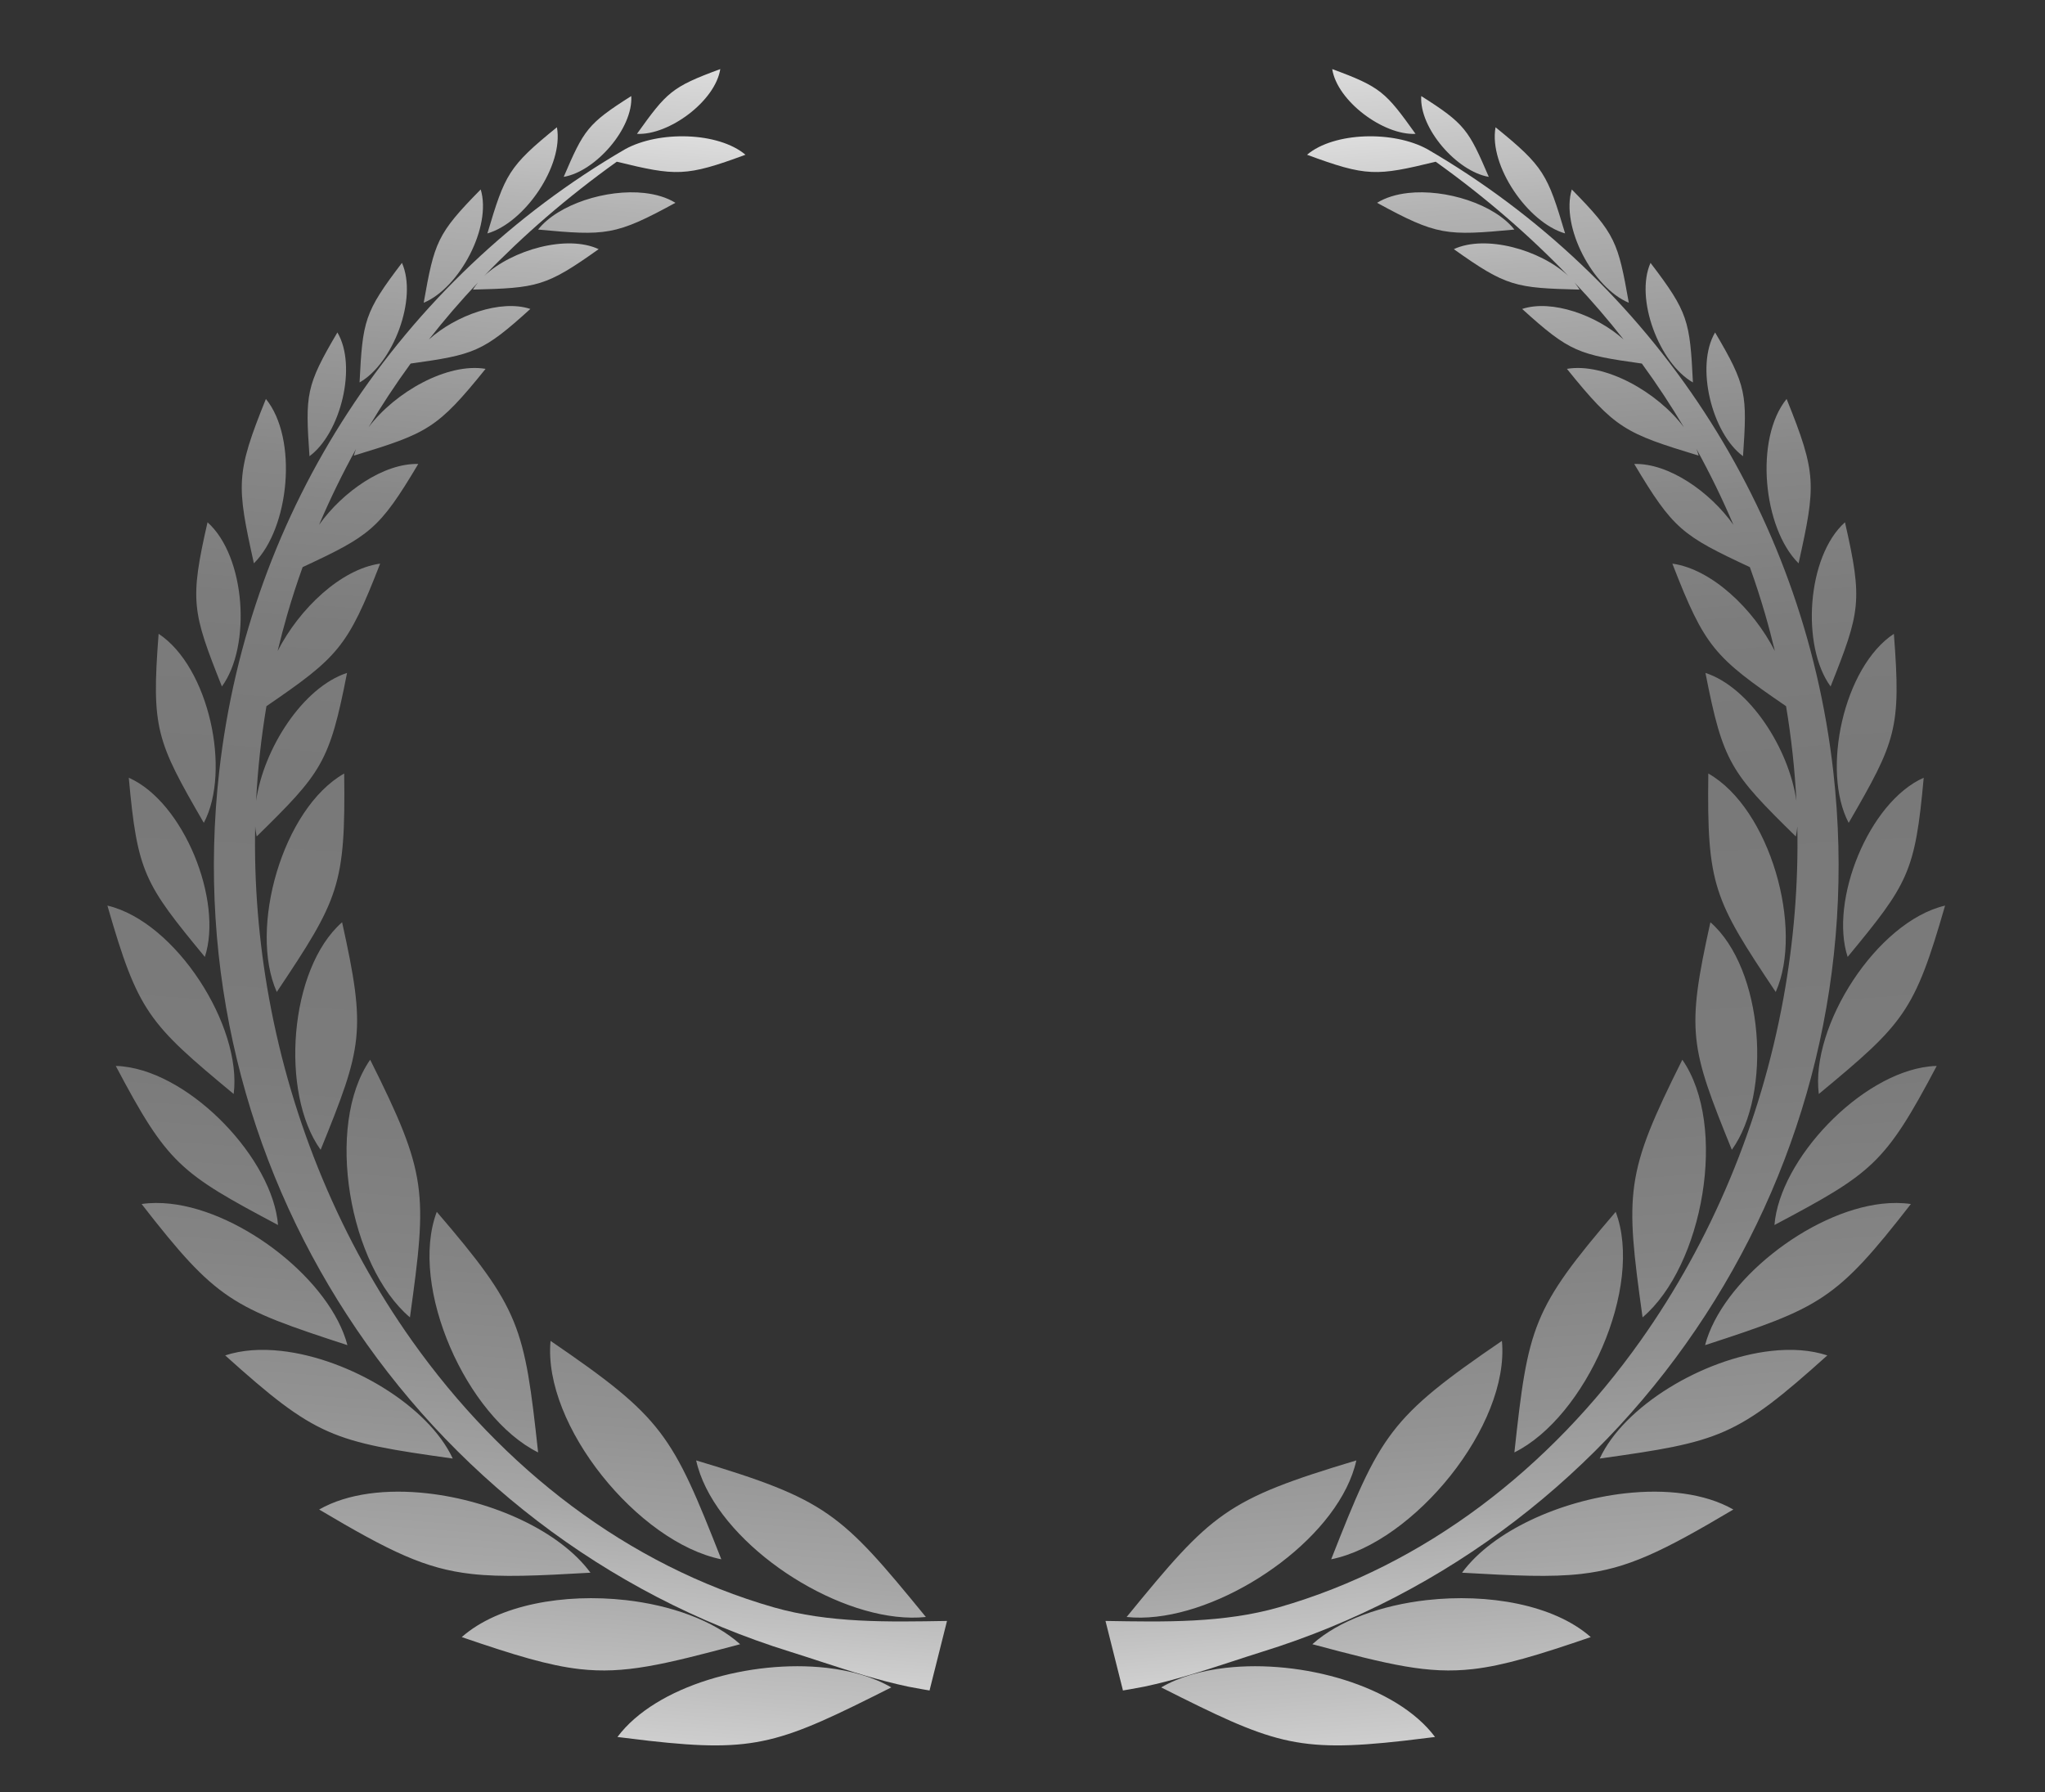
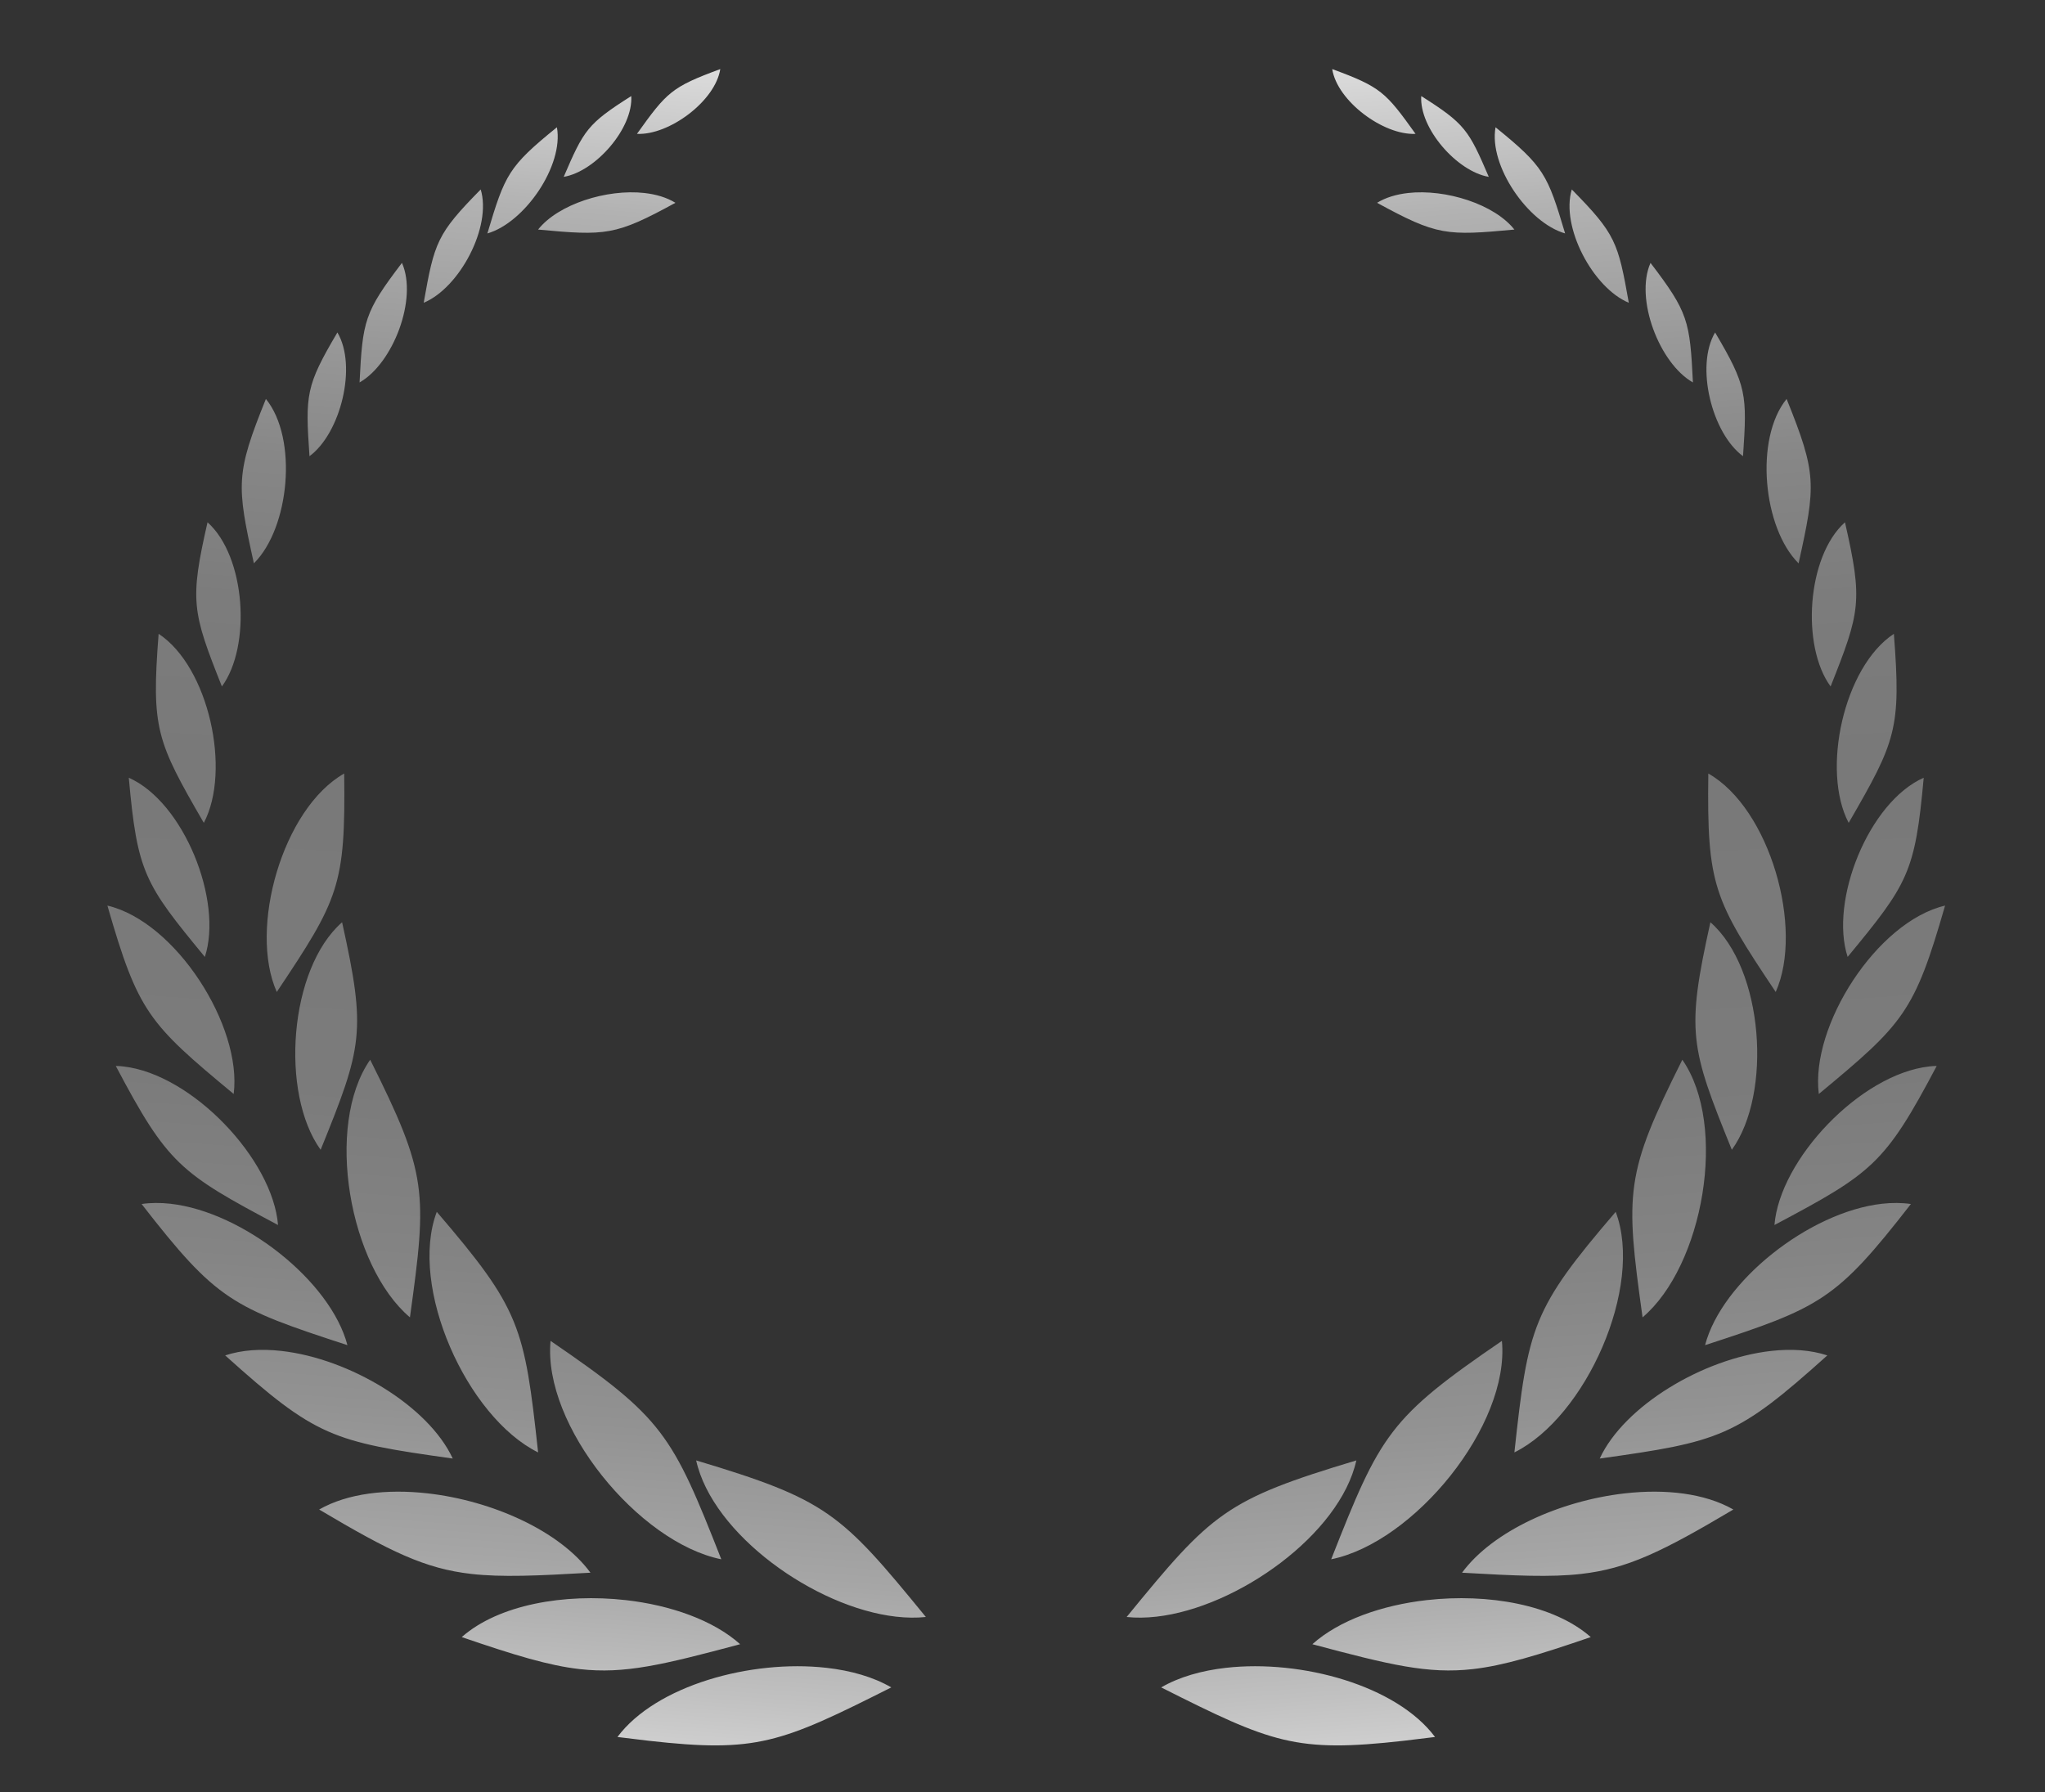
<svg xmlns="http://www.w3.org/2000/svg" width="81" height="71" viewBox="0 0 81 71" fill="none">
  <rect x="0" y="0" width="81" height="71" fill="#333333" stroke="none" />
  <path d="M28.529 2.737C26.597 3.447 26.411 3.652 25.229 5.303C26.501 5.365 28.333 4.004 28.529 2.737ZM25.003 3.806C23.268 4.904 23.125 5.148 22.328 7.006C23.583 6.796 25.085 5.085 25.003 3.806ZM22.059 5.042C20.137 6.6 20.002 6.907 19.305 9.247C20.781 8.823 22.335 6.559 22.059 5.042ZM25.532 7.646C24.026 7.477 22.105 8.092 21.313 9.094C24.003 9.345 24.374 9.334 26.753 8.034C26.411 7.823 25.988 7.698 25.527 7.646L25.532 7.646ZM19.04 7.505C17.306 9.267 17.208 9.588 16.782 11.993C18.2 11.408 19.488 8.984 19.04 7.505ZM15.921 10.414C14.425 12.376 14.364 12.711 14.242 15.15C15.573 14.396 16.55 11.832 15.921 10.414ZM13.364 13.17C12.109 15.294 12.091 15.629 12.258 18.072C13.49 17.167 14.156 14.505 13.364 13.17ZM10.532 15.804C9.331 18.776 9.368 19.208 10.056 22.316C11.47 20.917 11.807 17.372 10.532 15.804ZM8.22 20.69C7.507 23.812 7.613 24.233 8.789 27.194C9.96 25.595 9.732 22.039 8.22 20.69ZM6.283 25.108C5.993 28.87 6.194 29.35 8.073 32.597C9.163 30.531 8.275 26.42 6.283 25.108ZM13.633 30.642C11.192 32.026 9.842 36.784 10.963 39.296C13.417 35.624 13.69 35.083 13.633 30.642ZM5.101 30.809C5.441 34.57 5.719 35.005 8.114 37.907C8.84 35.69 7.286 31.777 5.101 30.809ZM13.55 36.534C11.442 38.379 11.091 43.313 12.7 45.548C14.36 41.46 14.512 40.876 13.55 36.534ZM4.254 35.874C5.471 40.1 5.883 40.541 9.256 43.337C9.598 40.648 6.963 36.512 4.254 35.874ZM14.662 41.98C12.846 44.598 13.836 50.15 16.237 52.186C16.929 47.209 16.934 46.522 14.662 41.98ZM4.887 42.247C4.787 42.236 4.687 42.224 4.586 42.227C6.643 46.12 7.137 46.469 11.013 48.528C10.802 45.921 7.608 42.554 4.887 42.247ZM17.3 48.006C16.18 50.982 18.489 56.135 21.314 57.536C20.771 52.539 20.611 51.867 17.3 48.006ZM6.755 47.686C6.36 47.642 5.976 47.642 5.609 47.696C8.578 51.514 9.177 51.793 13.761 53.287C13.099 50.754 9.633 48.011 6.755 47.686ZM21.807 53.118C21.492 56.469 25.292 61.106 28.57 61.77C26.619 56.807 26.268 56.166 21.807 53.118ZM11.147 53.516C10.344 53.426 9.584 53.474 8.919 53.693C12.522 56.933 13.161 57.111 17.933 57.779C16.966 55.693 13.849 53.821 11.147 53.516ZM27.574 57.853C28.221 60.773 32.27 63.679 35.495 64.043C35.903 64.089 36.302 64.095 36.672 64.055C33.291 59.917 32.757 59.409 27.574 57.853ZM16.936 59.158C15.331 58.977 13.772 59.152 12.641 59.798C15.454 61.468 16.835 62.143 18.673 62.35C19.874 62.486 21.272 62.423 23.387 62.301C22.174 60.649 19.501 59.447 16.936 59.158ZM24.785 63.387C22.358 63.113 19.748 63.564 18.289 64.852C20.378 65.568 21.736 65.981 22.961 66.12C24.742 66.321 26.251 65.952 29.316 65.134C28.263 64.188 26.57 63.588 24.78 63.386L24.785 63.387ZM32.736 66.069C29.744 65.731 25.981 66.769 24.456 68.809C24.898 68.864 25.31 68.915 25.695 68.959C29.969 69.441 30.918 69.053 35.303 66.845C34.595 66.433 33.705 66.178 32.731 66.068L32.736 66.069Z" fill="url(#paint0_linear_600_1919)" />
-   <path fill-rule="evenodd" clip-rule="evenodd" d="M36.828 66.968C36.828 66.968 36.342 66.889 35.971 66.814C34.786 66.565 33.636 66.189 32.504 65.821C32.11 65.69 31.71 65.563 31.311 65.436C23.941 63.152 17.794 58.336 13.742 52.087C9.755 45.947 7.795 38.428 8.682 30.568C9.276 25.311 11.081 20.483 13.781 16.339C16.585 12.038 20.36 8.467 24.756 5.913C26.095 5.17 28.455 5.225 29.527 6.13C27.163 7.003 26.785 6.98 24.43 6.406C22.463 7.814 20.719 9.33 19.182 10.926C20.29 9.892 22.456 9.285 23.712 9.87C21.625 11.356 21.278 11.408 18.731 11.472C18.79 11.377 18.858 11.284 18.931 11.191C18.237 11.926 17.59 12.68 16.988 13.449C18.054 12.487 19.833 11.851 21.006 12.239C19.115 13.954 18.772 14.05 16.265 14.402C15.662 15.228 15.11 16.07 14.599 16.927C15.647 15.53 17.722 14.359 19.233 14.612C17.314 16.992 16.93 17.161 14.016 18.049C14.04 17.96 14.069 17.872 14.103 17.784C13.559 18.771 13.07 19.775 12.639 20.789C13.576 19.471 15.209 18.342 16.566 18.38C15.023 20.971 14.658 21.219 11.987 22.466C11.764 23.085 11.563 23.707 11.382 24.331C11.241 24.816 11.114 25.302 10.997 25.789C11.86 24.106 13.503 22.546 15.057 22.327C13.768 25.649 13.389 26.03 10.553 27.975C10.344 29.226 10.208 30.476 10.144 31.724C10.44 29.655 11.993 27.229 13.746 26.657C13.051 30.215 12.742 30.608 10.167 33.136C10.139 33.003 10.116 32.866 10.108 32.725C10.059 35.033 10.253 37.321 10.659 39.555C11.563 44.506 13.527 49.177 16.32 53.114C19.905 58.17 24.849 62.008 30.645 63.673C31.73 63.983 32.854 64.129 34.011 64.192C35.153 64.254 36.325 64.232 37.51 64.212L36.82 66.958L36.828 66.968Z" fill="url(#paint1_linear_600_1919)" />
  <path d="M52.768 2.737C54.7 3.447 54.886 3.652 56.068 5.303C54.796 5.365 52.964 4.004 52.768 2.737ZM56.294 3.806C58.029 4.904 58.172 5.148 58.969 7.006C57.714 6.796 56.212 5.085 56.294 3.806ZM59.237 5.042C61.159 6.6 61.295 6.907 61.992 9.247C60.516 8.823 58.961 6.559 59.237 5.042ZM55.765 7.646C57.271 7.477 59.192 8.092 59.983 9.094C57.294 9.345 56.923 9.334 54.544 8.034C54.886 7.823 55.309 7.698 55.77 7.646L55.765 7.646ZM62.257 7.505C63.99 9.267 64.089 9.588 64.515 11.993C63.097 11.408 61.809 8.984 62.257 7.505ZM65.375 10.414C66.872 12.376 66.933 12.711 67.055 15.15C65.724 14.396 64.747 11.832 65.375 10.414ZM67.933 13.17C69.188 15.294 69.206 15.629 69.039 18.072C67.807 17.167 67.141 14.505 67.933 13.17ZM70.765 15.804C71.966 18.776 71.928 19.208 71.24 22.316C69.827 20.917 69.489 17.372 70.765 15.804ZM73.077 20.69C73.79 23.812 73.684 24.233 72.508 27.194C71.337 25.595 71.565 22.039 73.077 20.69ZM75.014 25.108C75.304 28.87 75.103 29.35 73.224 32.597C72.134 30.531 73.022 26.42 75.014 25.108ZM67.664 30.642C70.105 32.026 71.455 36.784 70.334 39.296C67.88 35.624 67.607 35.083 67.664 30.642ZM76.196 30.809C75.856 34.57 75.578 35.005 73.183 37.907C72.457 35.69 74.011 31.777 76.196 30.809ZM67.747 36.534C69.855 38.379 70.205 43.313 68.596 45.548C66.937 41.46 66.785 40.876 67.747 36.534ZM77.042 35.874C75.826 40.1 75.414 40.541 72.041 43.337C71.699 40.648 74.334 36.512 77.042 35.874ZM66.635 41.98C68.451 44.598 67.461 50.15 65.06 52.186C64.368 47.209 64.363 46.522 66.635 41.98ZM76.41 42.247C76.51 42.236 76.61 42.224 76.711 42.227C74.654 46.12 74.16 46.469 70.284 48.528C70.495 45.921 73.689 42.554 76.41 42.247ZM63.996 48.006C65.117 50.982 62.807 56.135 59.983 57.536C60.526 52.539 60.685 51.867 63.996 48.006ZM74.542 47.686C74.936 47.642 75.321 47.642 75.688 47.696C72.719 51.514 72.12 51.793 67.536 53.287C68.198 50.754 71.664 48.011 74.542 47.686ZM59.489 53.118C59.805 56.469 56.005 61.106 52.727 61.77C54.678 56.807 55.028 56.166 59.489 53.118ZM70.15 53.516C70.953 53.426 71.713 53.474 72.378 53.693C68.775 56.933 68.136 57.111 63.363 57.779C64.33 55.693 67.448 53.821 70.15 53.516ZM53.723 57.853C53.076 60.773 49.027 63.679 45.802 64.043C45.394 64.089 44.995 64.095 44.625 64.055C48.006 59.917 48.54 59.409 53.723 57.853ZM64.361 59.158C65.966 58.977 67.525 59.152 68.656 59.798C65.843 61.468 64.462 62.143 62.624 62.35C61.422 62.486 60.025 62.423 57.91 62.301C59.123 60.649 61.796 59.447 64.361 59.158ZM56.512 63.387C58.939 63.113 61.549 63.564 63.008 64.852C60.919 65.568 59.561 65.981 58.336 66.12C56.555 66.321 55.046 65.952 51.981 65.134C53.034 64.188 54.726 63.588 56.517 63.386L56.512 63.387ZM48.561 66.069C51.553 65.731 55.316 66.769 56.84 68.809C56.399 68.864 55.987 68.915 55.602 68.959C51.328 69.441 50.379 69.053 45.993 66.845C46.702 66.433 47.592 66.178 48.566 66.068L48.561 66.069Z" fill="url(#paint2_linear_600_1919)" />
-   <path fill-rule="evenodd" clip-rule="evenodd" d="M44.468 66.968C44.468 66.968 44.955 66.889 45.326 66.814C46.51 66.565 47.661 66.189 48.793 65.821C49.187 65.69 49.586 65.563 49.986 65.436C57.356 63.152 63.503 58.336 67.555 52.087C71.542 45.947 73.502 38.428 72.615 30.568C72.021 25.311 70.216 20.483 67.516 16.339C64.712 12.038 60.937 8.467 56.541 5.913C55.202 5.17 52.842 5.225 51.77 6.13C54.134 7.003 54.512 6.98 56.866 6.406C58.834 7.814 60.578 9.33 62.114 10.926C61.007 9.892 58.841 9.285 57.584 9.87C59.672 11.356 60.019 11.408 62.566 11.472C62.507 11.377 62.439 11.284 62.366 11.191C63.059 11.926 63.707 12.68 64.309 13.449C63.243 12.487 61.464 11.851 60.291 12.239C62.182 13.954 62.525 14.05 65.032 14.402C65.635 15.228 66.187 16.07 66.698 16.927C65.65 15.53 63.575 14.359 62.064 14.612C63.983 16.992 64.367 17.161 67.281 18.049C67.257 17.96 67.228 17.872 67.194 17.784C67.738 18.771 68.226 19.775 68.658 20.789C67.721 19.471 66.088 18.342 64.731 18.38C66.274 20.971 66.639 21.219 69.309 22.466C69.533 23.085 69.733 23.707 69.915 24.331C70.056 24.816 70.183 25.302 70.3 25.789C69.437 24.106 67.794 22.546 66.24 22.327C67.528 25.649 67.908 26.03 70.744 27.975C70.953 29.226 71.089 30.476 71.153 31.724C70.857 29.655 69.304 27.229 67.551 26.657C68.246 30.215 68.555 30.608 71.13 33.136C71.158 33.003 71.181 32.866 71.189 32.725C71.238 35.033 71.044 37.321 70.638 39.555C69.734 44.506 67.77 49.177 64.977 53.114C61.392 58.17 56.448 62.008 50.652 63.673C49.567 63.983 48.443 64.129 47.286 64.192C46.144 64.254 44.972 64.232 43.787 64.212L44.477 66.958L44.468 66.968Z" fill="url(#paint3_linear_600_1919)" />
  <defs>
    <linearGradient id="paint0_linear_600_1919" x1="19.794" y1="74.265" x2="26.851" y2="-21.123" gradientUnits="userSpaceOnUse">
      <stop stop-color="white" />
      <stop offset="0.03" stop-color="#E1E1E1" />
      <stop offset="0.08" stop-color="#C1C1C1" />
      <stop offset="0.13" stop-color="#A6A6A6" />
      <stop offset="0.19" stop-color="#929292" />
      <stop offset="0.25" stop-color="#848484" />
      <stop offset="0.32" stop-color="#7B7B7B" />
      <stop offset="0.45" stop-color="#797979" />
      <stop offset="0.52" stop-color="#7C7C7C" />
      <stop offset="0.58" stop-color="#878787" />
      <stop offset="0.63" stop-color="#999999" />
      <stop offset="0.69" stop-color="#B2B2B2" />
      <stop offset="0.74" stop-color="#D3D3D3" />
      <stop offset="0.8" stop-color="white" />
      <stop offset="0.84" stop-color="#F9F9F9" />
      <stop offset="0.88" stop-color="#E9E9E9" />
      <stop offset="0.93" stop-color="#CECECE" />
      <stop offset="0.99" stop-color="#AAAAAA" />
      <stop offset="1" stop-color="#A3A3A3" />
    </linearGradient>
    <linearGradient id="paint1_linear_600_1919" x1="22.358" y1="70.765" x2="28.801" y2="-15.96" gradientUnits="userSpaceOnUse">
      <stop stop-color="white" />
      <stop offset="0.03" stop-color="#E1E1E1" />
      <stop offset="0.08" stop-color="#C1C1C1" />
      <stop offset="0.13" stop-color="#A6A6A6" />
      <stop offset="0.19" stop-color="#929292" />
      <stop offset="0.25" stop-color="#848484" />
      <stop offset="0.32" stop-color="#7B7B7B" />
      <stop offset="0.45" stop-color="#797979" />
      <stop offset="0.52" stop-color="#7C7C7C" />
      <stop offset="0.58" stop-color="#878787" />
      <stop offset="0.63" stop-color="#999999" />
      <stop offset="0.69" stop-color="#B2B2B2" />
      <stop offset="0.74" stop-color="#D3D3D3" />
      <stop offset="0.8" stop-color="white" />
      <stop offset="0.84" stop-color="#F9F9F9" />
      <stop offset="0.88" stop-color="#E9E9E9" />
      <stop offset="0.93" stop-color="#CECECE" />
      <stop offset="0.99" stop-color="#AAAAAA" />
      <stop offset="1" stop-color="#A3A3A3" />
    </linearGradient>
    <linearGradient id="paint2_linear_600_1919" x1="61.503" y1="74.265" x2="54.446" y2="-21.123" gradientUnits="userSpaceOnUse">
      <stop stop-color="white" />
      <stop offset="0.03" stop-color="#E1E1E1" />
      <stop offset="0.08" stop-color="#C1C1C1" />
      <stop offset="0.13" stop-color="#A6A6A6" />
      <stop offset="0.19" stop-color="#929292" />
      <stop offset="0.25" stop-color="#848484" />
      <stop offset="0.32" stop-color="#7B7B7B" />
      <stop offset="0.45" stop-color="#797979" />
      <stop offset="0.52" stop-color="#7C7C7C" />
      <stop offset="0.58" stop-color="#878787" />
      <stop offset="0.63" stop-color="#999999" />
      <stop offset="0.69" stop-color="#B2B2B2" />
      <stop offset="0.74" stop-color="#D3D3D3" />
      <stop offset="0.8" stop-color="white" />
      <stop offset="0.84" stop-color="#F9F9F9" />
      <stop offset="0.88" stop-color="#E9E9E9" />
      <stop offset="0.93" stop-color="#CECECE" />
      <stop offset="0.99" stop-color="#AAAAAA" />
      <stop offset="1" stop-color="#A3A3A3" />
    </linearGradient>
    <linearGradient id="paint3_linear_600_1919" x1="58.939" y1="70.765" x2="52.496" y2="-15.96" gradientUnits="userSpaceOnUse">
      <stop stop-color="white" />
      <stop offset="0.03" stop-color="#E1E1E1" />
      <stop offset="0.08" stop-color="#C1C1C1" />
      <stop offset="0.13" stop-color="#A6A6A6" />
      <stop offset="0.19" stop-color="#929292" />
      <stop offset="0.25" stop-color="#848484" />
      <stop offset="0.32" stop-color="#7B7B7B" />
      <stop offset="0.45" stop-color="#797979" />
      <stop offset="0.52" stop-color="#7C7C7C" />
      <stop offset="0.58" stop-color="#878787" />
      <stop offset="0.63" stop-color="#999999" />
      <stop offset="0.69" stop-color="#B2B2B2" />
      <stop offset="0.74" stop-color="#D3D3D3" />
      <stop offset="0.8" stop-color="white" />
      <stop offset="0.84" stop-color="#F9F9F9" />
      <stop offset="0.88" stop-color="#E9E9E9" />
      <stop offset="0.93" stop-color="#CECECE" />
      <stop offset="0.99" stop-color="#AAAAAA" />
      <stop offset="1" stop-color="#A3A3A3" />
    </linearGradient>
  </defs>
</svg>